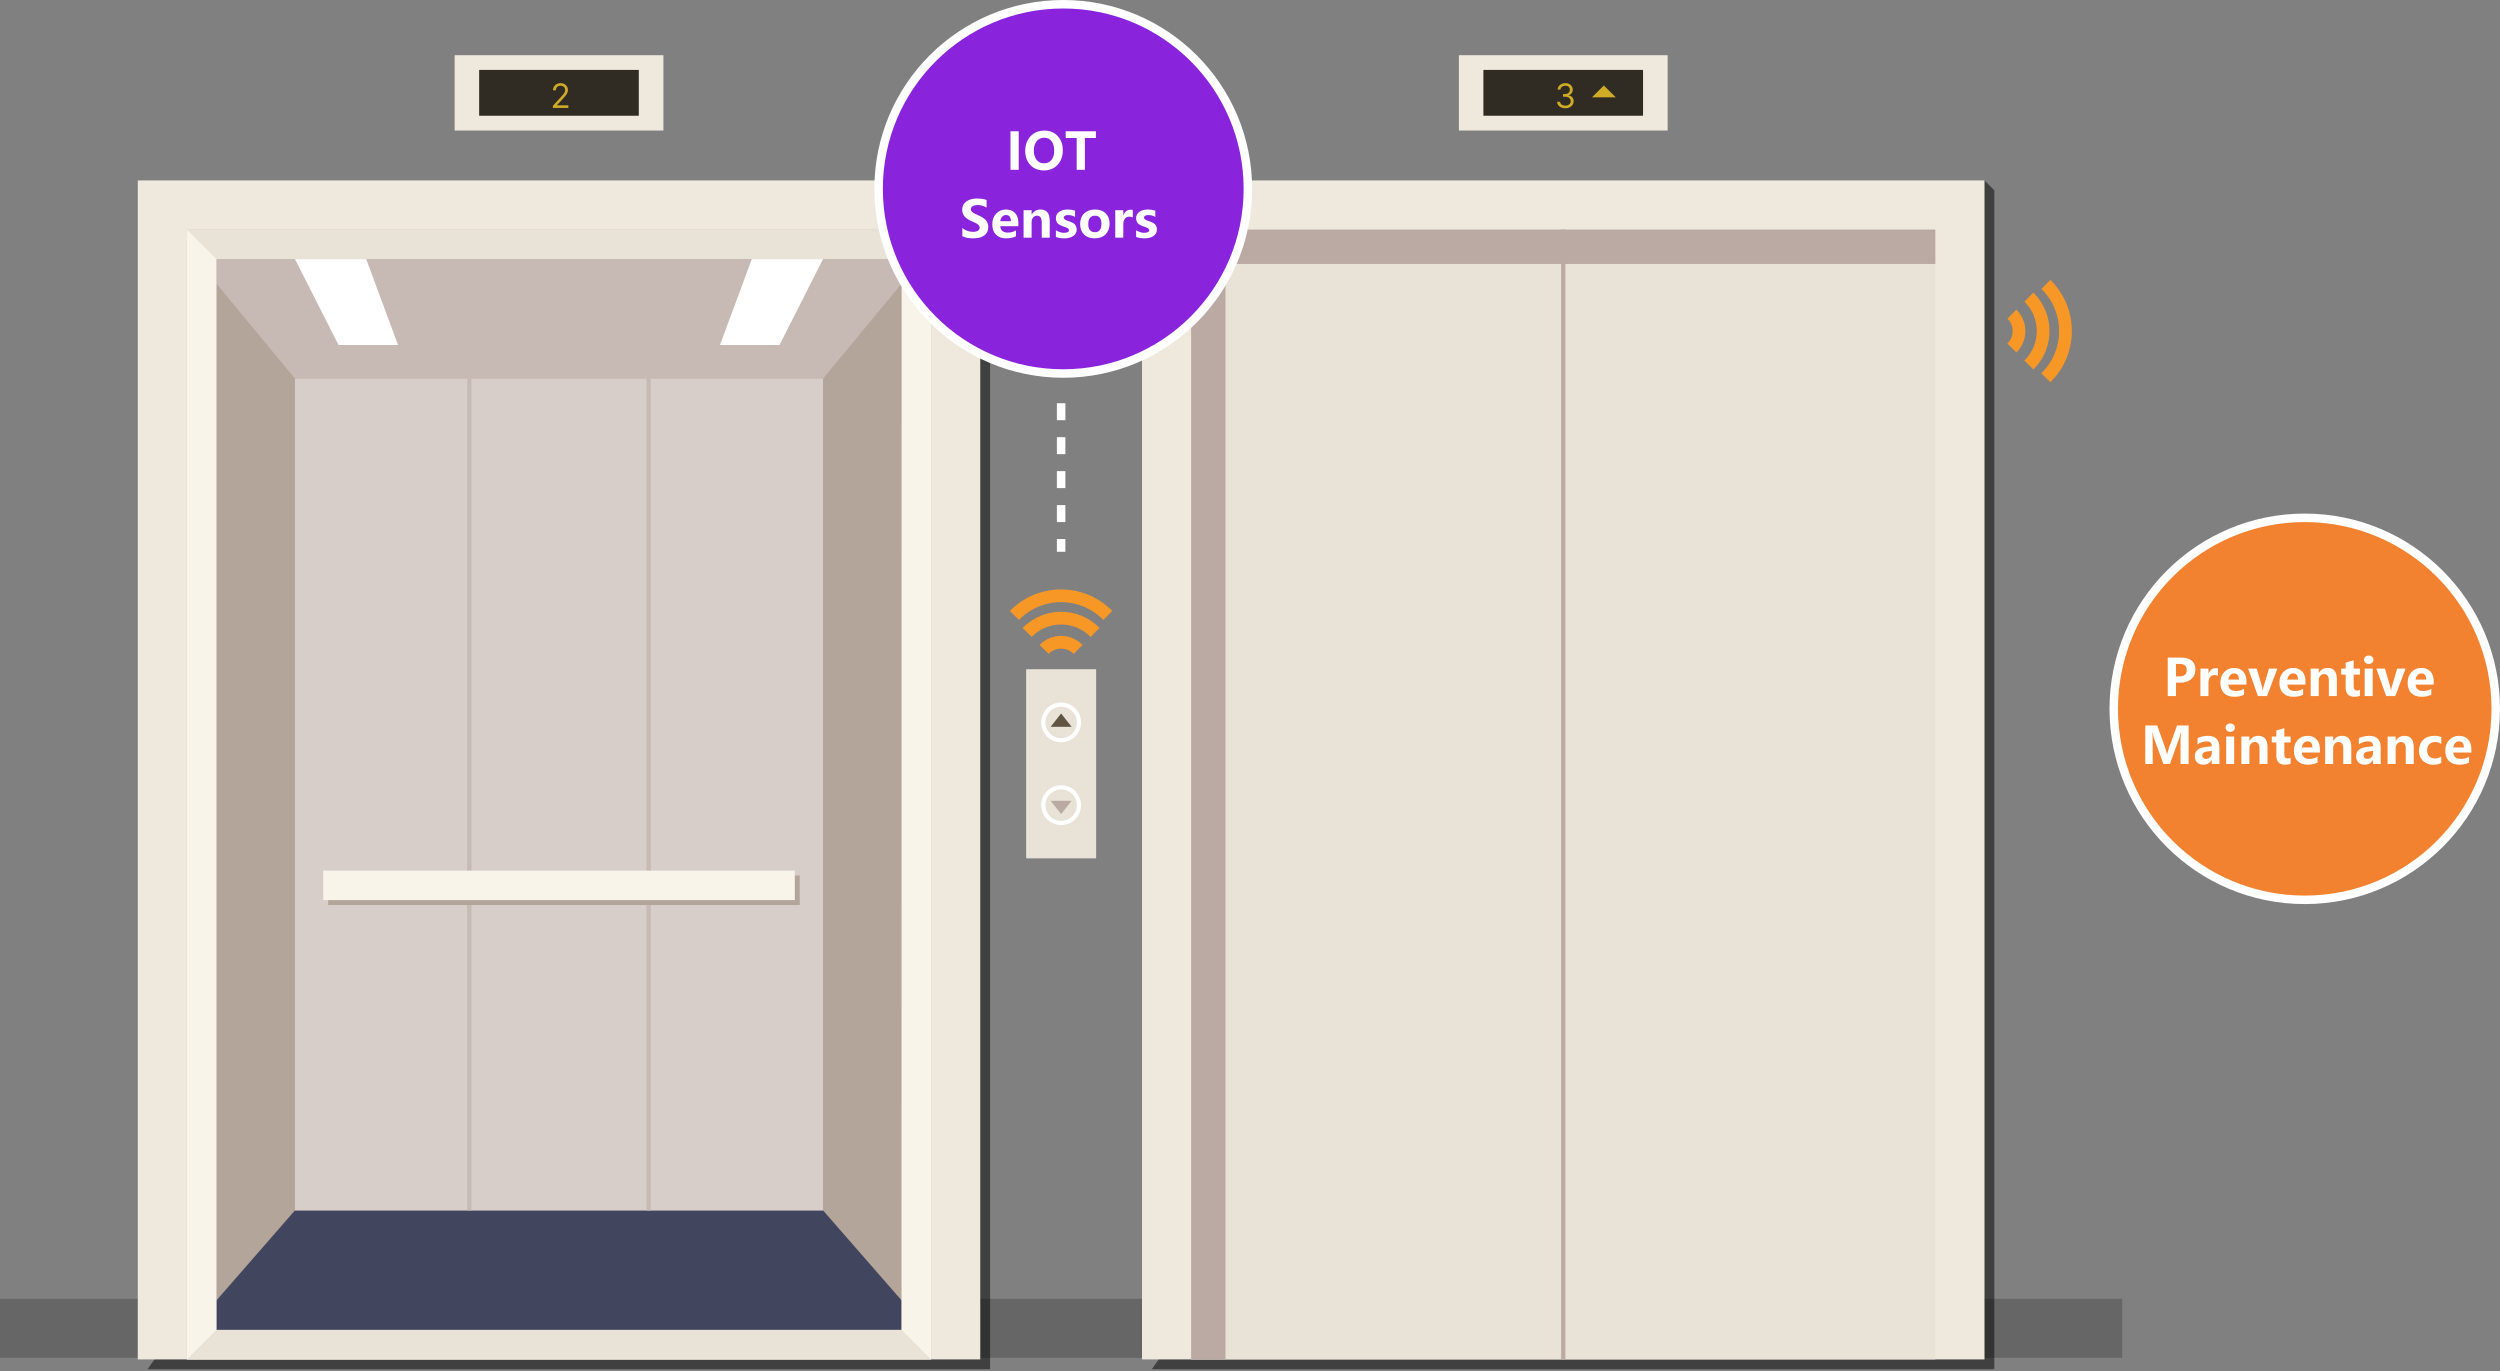
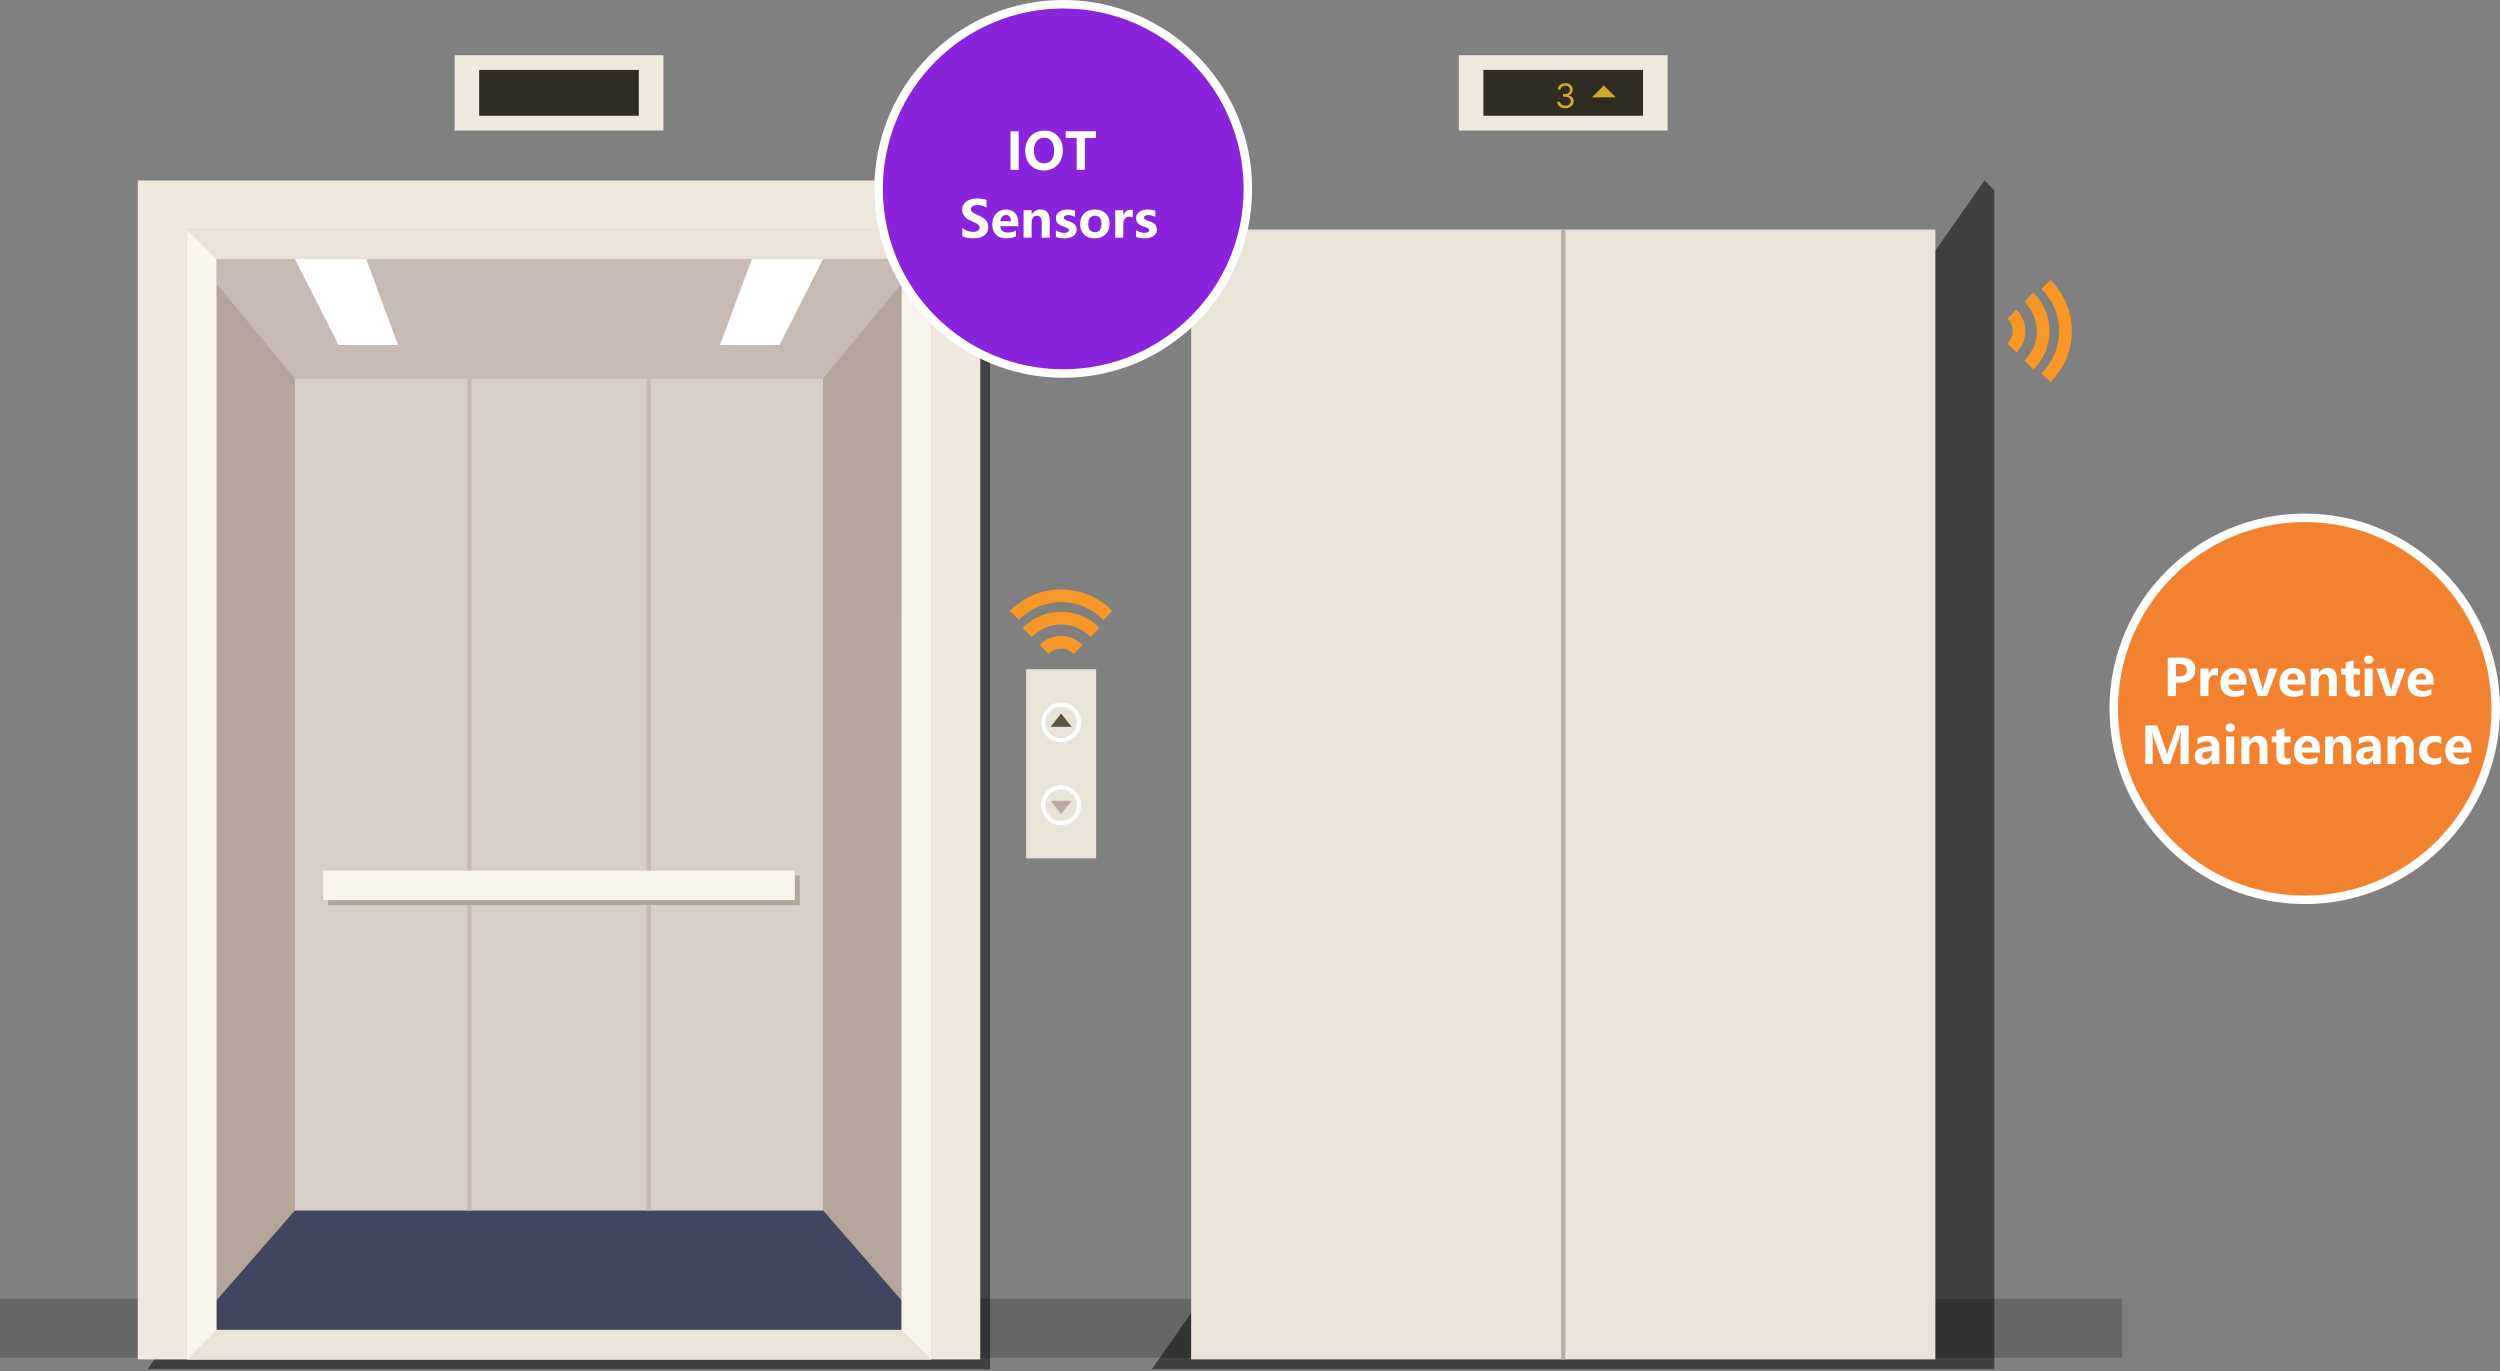
<svg xmlns="http://www.w3.org/2000/svg" width="589" height="323" viewBox="0 0 589 323" fill="none">
  <rect x="0" y="0" width="589" height="323" fill="#808080" stroke="none" />
  <g clip-path="url(#clip0_3161_13457)">
    <path opacity="0.2" d="M500 306H0V319.9H500V306Z" fill="black" />
    <path opacity="0.5" d="M469.86 322.59H271.37L467.54 42.51L469.86 44.83V322.59Z" fill="black" />
    <path opacity="0.5" d="M233.26 322.59H34.77L230.94 42.51L233.26 44.83V322.59Z" fill="black" />
-     <path d="M467.55 42.51H269.06V320.28H467.55V42.51Z" fill="#EFE9DD" />
    <path d="M455.97 320.27V54.08L280.63 54.08V320.27H455.97Z" fill="#E8E2D7" />
-     <path d="M288.73 62.19H455.97V54.09H280.63V320.28H288.73V62.19Z" fill="#BBAAA3" />
    <path d="M368.8 54.09H367.8V320.28H368.8V54.09Z" fill="#BBAAA3" />
    <path d="M392.9 13H343.71V30.75H392.9V13Z" fill="#EFE9DD" />
    <path d="M387.1 27.27V16.47L349.49 16.47V27.27H387.1Z" fill="#312C23" />
    <path d="M368.805 25.509C368.434 25.509 368.102 25.445 367.811 25.317C367.522 25.189 367.292 25.012 367.121 24.785C366.953 24.556 366.861 24.29 366.846 23.988H367.555C367.57 24.174 367.634 24.334 367.747 24.469C367.859 24.603 368.007 24.706 368.189 24.779C368.371 24.852 368.573 24.889 368.794 24.889C369.042 24.889 369.262 24.846 369.453 24.759C369.645 24.673 369.795 24.553 369.904 24.399C370.013 24.245 370.067 24.067 370.067 23.864C370.067 23.652 370.015 23.465 369.909 23.304C369.804 23.14 369.65 23.013 369.448 22.921C369.245 22.829 368.997 22.783 368.704 22.783H368.242V22.163H368.704C368.933 22.163 369.134 22.122 369.307 22.039C369.481 21.957 369.617 21.84 369.715 21.69C369.815 21.54 369.864 21.363 369.864 21.161C369.864 20.965 369.821 20.795 369.735 20.651C369.648 20.506 369.526 20.394 369.369 20.313C369.213 20.232 369.029 20.192 368.817 20.192C368.618 20.192 368.43 20.228 368.254 20.302C368.079 20.373 367.936 20.477 367.825 20.614C367.715 20.749 367.655 20.913 367.645 21.104H366.969C366.981 20.802 367.072 20.537 367.243 20.31C367.413 20.081 367.637 19.903 367.913 19.775C368.191 19.647 368.496 19.584 368.828 19.584C369.185 19.584 369.491 19.656 369.746 19.8C370.001 19.943 370.198 20.132 370.335 20.366C370.472 20.601 370.54 20.855 370.54 21.127C370.54 21.451 370.455 21.729 370.284 21.957C370.115 22.186 369.885 22.345 369.594 22.433V22.479C369.958 22.538 370.243 22.693 370.447 22.943C370.652 23.191 370.754 23.498 370.754 23.864C370.754 24.177 370.669 24.459 370.498 24.709C370.329 24.957 370.098 25.152 369.805 25.294C369.512 25.437 369.179 25.509 368.805 25.509Z" fill="#D0AB28" />
    <path d="M377.87 20.14L375.07 22.93H380.67L377.87 20.14Z" fill="#D0AB28" />
    <path d="M230.95 42.51H32.46V320.28H230.95V42.51Z" fill="#EFE9DD" />
    <path d="M219.37 320.27L219.37 54.08L44.03 54.08L44.03 320.27H219.37Z" fill="#BBAAA3" />
    <path d="M212.42 313.33L212.42 61.03L50.97 61.03L50.97 313.33H212.42Z" fill="#B4A59B" />
    <path d="M69.49 285.17L50.98 306.39V313.33H212.43V306.39L193.91 285.17H69.49Z" fill="#42455E" />
-     <path d="M69.49 89.19L50.98 66.82V61.03H212.43V66.82L193.91 89.19H69.49Z" fill="#C7B9B3" />
+     <path d="M69.49 89.19L50.98 66.82V61.03H212.43V66.82L193.91 89.19Z" fill="#C7B9B3" />
    <path d="M183.65 81.28L193.91 61.03H177.13L169.63 81.28H183.65Z" fill="white" />
    <path d="M93.77 81.28L86.28 61.03H69.49L79.76 81.28H93.77Z" fill="white" />
    <path d="M156.3 13H107.11V30.75H156.3V13Z" fill="#EFE9DD" />
    <path d="M150.5 27.27V16.47L112.89 16.47V27.27H150.5Z" fill="#312C23" />
-     <path d="M130.267 25.43V24.923L132.171 22.839C132.394 22.595 132.578 22.383 132.723 22.203C132.867 22.02 132.974 21.849 133.044 21.69C133.115 21.529 133.151 21.36 133.151 21.183C133.151 20.98 133.102 20.805 133.004 20.657C132.908 20.508 132.777 20.394 132.61 20.313C132.443 20.232 132.255 20.192 132.047 20.192C131.825 20.192 131.632 20.238 131.467 20.33C131.303 20.42 131.177 20.547 131.086 20.71C130.998 20.873 130.954 21.065 130.954 21.285H130.289C130.289 20.947 130.367 20.65 130.523 20.395C130.679 20.139 130.891 19.94 131.16 19.798C131.43 19.655 131.733 19.584 132.069 19.584C132.407 19.584 132.707 19.655 132.968 19.798C133.228 19.94 133.433 20.133 133.581 20.375C133.73 20.617 133.804 20.887 133.804 21.183C133.804 21.395 133.765 21.603 133.688 21.805C133.613 22.006 133.482 22.231 133.294 22.479C133.108 22.724 132.85 23.025 132.52 23.38L131.224 24.765V24.81H133.905V25.43H130.267Z" fill="#D0AB28" />
    <path d="M241.76 202.23H258.25V157.67H241.76V202.23Z" fill="#E8E2D7" />
    <path d="M250 174.9C249.07 174.9 248.161 174.624 247.388 174.107C246.614 173.59 246.012 172.856 245.657 171.996C245.301 171.137 245.209 170.191 245.391 169.279C245.573 168.367 246.022 167.53 246.68 166.873C247.338 166.216 248.177 165.769 249.089 165.589C250.001 165.409 250.947 165.503 251.805 165.861C252.664 166.218 253.397 166.822 253.913 167.596C254.428 168.37 254.702 169.28 254.7 170.21C254.697 171.455 254.201 172.648 253.32 173.527C252.439 174.406 251.245 174.9 250 174.9V174.9ZM250 166.51C249.268 166.51 248.553 166.727 247.944 167.134C247.336 167.54 246.861 168.118 246.581 168.794C246.301 169.47 246.228 170.214 246.371 170.932C246.514 171.65 246.866 172.309 247.383 172.826C247.901 173.344 248.56 173.696 249.278 173.839C249.996 173.982 250.74 173.908 251.416 173.628C252.092 173.348 252.67 172.874 253.076 172.266C253.483 171.657 253.7 170.942 253.7 170.21C253.7 169.229 253.31 168.288 252.616 167.594C251.922 166.9 250.981 166.51 250 166.51V166.51Z" fill="white" />
    <path d="M250 168.1L247.53 171.23H252.47L250 168.1Z" fill="#605442" />
    <path d="M250 194.39C249.07 194.39 248.162 194.115 247.389 193.598C246.616 193.082 246.013 192.348 245.658 191.489C245.302 190.63 245.209 189.685 245.39 188.773C245.571 187.862 246.019 187.024 246.676 186.367C247.334 185.71 248.171 185.262 249.083 185.081C249.995 184.899 250.94 184.992 251.798 185.348C252.657 185.704 253.391 186.306 253.908 187.079C254.424 187.852 254.7 188.761 254.7 189.69C254.697 190.936 254.201 192.13 253.32 193.011C252.439 193.892 251.246 194.388 250 194.39V194.39ZM250 186C249.268 186 248.552 186.218 247.943 186.625C247.334 187.032 246.86 187.61 246.581 188.287C246.301 188.963 246.228 189.708 246.372 190.426C246.515 191.144 246.869 191.803 247.387 192.32C247.906 192.837 248.566 193.189 249.284 193.33C250.003 193.472 250.747 193.397 251.423 193.116C252.099 192.834 252.676 192.358 253.081 191.749C253.486 191.139 253.702 190.422 253.7 189.69C253.697 188.711 253.306 187.772 252.613 187.08C251.919 186.389 250.979 186 250 186V186Z" fill="white" />
    <path d="M250 191.8L252.47 188.67H247.53L250 191.8Z" fill="#BBAAA3" />
    <path d="M44 54.09V320.28H219.37V54.09H44ZM212.4 313.33H51V61H212.43L212.4 313.33Z" fill="#F8F4E9" />
    <path d="M193.91 285.17V89.19L69.49 89.19L69.49 285.17H193.91Z" fill="#D7CECA" />
    <path d="M111.08 89.19H110.08V285.17H111.08V89.19Z" fill="#C7B9B3" />
    <path d="M153.32 89.19H152.32V285.17H153.32V89.19Z" fill="#C7B9B3" />
    <path d="M212.43 61.03L219.37 54.09H44.03L50.98 61.03H212.43Z" fill="#E8E2D7" />
    <path d="M50.98 313.33L44.03 320.28H219.37L212.43 313.33H50.98Z" fill="#E8E2D7" />
    <path d="M188.42 206.28H77.31V213.22H188.42V206.28Z" fill="#B4A59B" />
    <path d="M187.26 205.12H76.15V212.06H187.26V205.12Z" fill="#F8F4E9" />
    <path d="M242 149V149C246.315 144.582 253.395 144.5 257.812 148.816L258 149" stroke="#F69726" stroke-width="3" />
    <path d="M246 153V153C248.158 150.791 251.698 150.75 253.906 152.908L254 153" stroke="#F69726" stroke-width="3" />
    <path d="M239 145V145C244.933 138.925 254.668 138.812 260.741 144.747L261 145" stroke="#F69726" stroke-width="3" />
    <path d="M478 70V70C482.418 74.315 482.5 81.395 478.184 85.812L478 86" stroke="#F69726" stroke-width="3" />
    <path d="M474 74V74C476.209 76.158 476.25 79.698 474.092 81.906L474 82" stroke="#F69726" stroke-width="3" />
    <path d="M482 67V67C488.075 72.933 488.188 82.668 482.253 88.741L482 89" stroke="#F69726" stroke-width="3" />
  </g>
  <circle cx="250.5" cy="44.5" r="43.5" fill="#8A23DC" stroke="white" stroke-width="2" />
-   <line x1="250" y1="95" x2="250" y2="130" stroke="white" stroke-width="2" stroke-dasharray="4 4" />
  <circle cx="543" cy="167" r="45" fill="#F28230" stroke="white" stroke-width="2" />
  <path d="M240.008 30.924V40H238.074V30.924H240.008ZM241.543 35.582C241.543 34.16 241.957 33.004 242.785 32.113C243.617 31.219 244.715 30.771 246.078 30.771C247.375 30.771 248.418 31.203 249.207 32.066C250 32.93 250.396 34.039 250.396 35.395C250.396 36.809 249.984 37.957 249.16 38.84C248.34 39.719 247.264 40.158 245.932 40.158C244.631 40.158 243.574 39.732 242.762 38.881C241.949 38.025 241.543 36.926 241.543 35.582ZM243.576 35.477C243.576 36.359 243.789 37.082 244.215 37.645C244.641 38.203 245.225 38.482 245.967 38.482C246.725 38.482 247.314 38.215 247.736 37.68C248.158 37.141 248.369 36.418 248.369 35.512C248.369 34.566 248.164 33.82 247.754 33.273C247.344 32.723 246.766 32.447 246.02 32.447C245.262 32.447 244.664 32.728 244.227 33.291C243.793 33.853 243.576 34.582 243.576 35.477ZM258.195 32.506H255.605V40H253.666V32.506H251.082V30.924H258.195V32.506ZM226.725 53.715C227.455 54.32 228.285 54.623 229.215 54.623C229.742 54.623 230.139 54.533 230.404 54.353C230.67 54.17 230.803 53.935 230.803 53.65C230.803 53.404 230.697 53.172 230.486 52.953C230.275 52.734 229.719 52.438 228.816 52.062C227.398 51.461 226.689 50.586 226.689 49.438C226.689 48.594 227.01 47.94 227.65 47.475C228.295 47.006 229.146 46.772 230.205 46.772C231.092 46.772 231.836 46.887 232.438 47.117V48.934C231.828 48.52 231.115 48.312 230.299 48.312C229.822 48.312 229.441 48.4 229.156 48.576C228.871 48.748 228.729 48.98 228.729 49.273C228.729 49.508 228.826 49.725 229.021 49.924C229.217 50.119 229.699 50.385 230.469 50.721C231.371 51.107 231.99 51.516 232.326 51.945C232.666 52.375 232.836 52.887 232.836 53.48C232.836 54.352 232.527 55.016 231.91 55.473C231.293 55.93 230.416 56.158 229.279 56.158C228.24 56.158 227.389 55.99 226.725 55.654V53.715ZM239.926 53.293H235.66C235.727 54.297 236.332 54.799 237.477 54.799C238.191 54.799 238.822 54.623 239.369 54.272V55.66C238.779 55.992 238.006 56.158 237.049 56.158C236.018 56.158 235.215 55.867 234.641 55.285C234.07 54.703 233.785 53.893 233.785 52.853C233.785 51.818 234.09 50.978 234.699 50.334C235.309 49.685 236.074 49.361 236.996 49.361C237.914 49.361 238.631 49.641 239.146 50.199C239.666 50.754 239.926 51.518 239.926 52.49V53.293ZM238.162 52.109C238.162 51.141 237.77 50.656 236.984 50.656C236.66 50.656 236.373 50.789 236.123 51.055C235.873 51.32 235.717 51.672 235.654 52.109H238.162ZM247.314 56H245.434V52.385C245.434 51.338 245.057 50.815 244.303 50.815C243.943 50.815 243.645 50.955 243.406 51.236C243.168 51.514 243.049 51.869 243.049 52.303V56H241.156V49.52H243.049V50.551H243.072C243.545 49.758 244.24 49.361 245.158 49.361C246.596 49.361 247.314 50.252 247.314 52.033V56ZM248.768 54.26C249.416 54.654 250.051 54.852 250.672 54.852C251.453 54.852 251.844 54.643 251.844 54.225C251.844 53.928 251.521 53.68 250.877 53.48C250.072 53.23 249.52 52.953 249.219 52.648C248.918 52.34 248.768 51.924 248.768 51.4C248.768 50.764 249.025 50.266 249.541 49.906C250.057 49.543 250.732 49.361 251.568 49.361C252.162 49.361 252.734 49.449 253.285 49.625V51.113C252.781 50.816 252.227 50.668 251.621 50.668C251.32 50.668 251.078 50.723 250.895 50.832C250.711 50.938 250.619 51.078 250.619 51.254C250.619 51.551 250.893 51.791 251.439 51.975C252.025 52.17 252.465 52.348 252.758 52.508C253.055 52.668 253.279 52.879 253.432 53.141C253.588 53.402 253.666 53.705 253.666 54.049C253.666 54.717 253.398 55.236 252.863 55.607C252.328 55.975 251.613 56.158 250.719 56.158C250.016 56.158 249.365 56.047 248.768 55.824V54.26ZM254.48 52.789C254.48 51.723 254.799 50.885 255.436 50.275C256.076 49.666 256.936 49.361 258.014 49.361C259.057 49.361 259.885 49.662 260.498 50.264C261.111 50.861 261.418 51.666 261.418 52.678C261.418 53.74 261.104 54.586 260.475 55.215C259.846 55.844 258.994 56.158 257.92 56.158C256.865 56.158 256.027 55.857 255.406 55.256C254.789 54.65 254.48 53.828 254.48 52.789ZM256.396 52.766C256.396 54.059 256.924 54.705 257.979 54.705C258.99 54.705 259.496 54.041 259.496 52.713C259.496 51.447 258.986 50.815 257.967 50.815C257.471 50.815 257.084 50.984 256.807 51.324C256.533 51.664 256.396 52.145 256.396 52.766ZM266.885 51.236C266.654 51.103 266.375 51.037 266.047 51.037C265.617 51.037 265.275 51.201 265.021 51.529C264.771 51.857 264.646 52.309 264.646 52.883V56H262.754V49.52H264.646V50.738H264.67C264.982 49.852 265.551 49.408 266.375 49.408C266.598 49.408 266.768 49.434 266.885 49.484V51.236ZM267.67 54.26C268.318 54.654 268.953 54.852 269.574 54.852C270.355 54.852 270.746 54.643 270.746 54.225C270.746 53.928 270.424 53.68 269.779 53.48C268.975 53.23 268.422 52.953 268.121 52.648C267.82 52.34 267.67 51.924 267.67 51.4C267.67 50.764 267.928 50.266 268.443 49.906C268.959 49.543 269.635 49.361 270.471 49.361C271.064 49.361 271.637 49.449 272.188 49.625V51.113C271.684 50.816 271.129 50.668 270.523 50.668C270.223 50.668 269.98 50.723 269.797 50.832C269.613 50.938 269.521 51.078 269.521 51.254C269.521 51.551 269.795 51.791 270.342 51.975C270.928 52.17 271.367 52.348 271.66 52.508C271.957 52.668 272.182 52.879 272.334 53.141C272.49 53.402 272.568 53.705 272.568 54.049C272.568 54.717 272.301 55.236 271.766 55.607C271.23 55.975 270.516 56.158 269.621 56.158C268.918 56.158 268.268 56.047 267.67 55.824V54.26Z" fill="white" />
  <path d="M512.656 160.836V164H510.723V154.924H513.846C516.104 154.924 517.232 155.881 517.232 157.795C517.232 158.725 516.891 159.471 516.207 160.033C515.527 160.592 514.676 160.859 513.652 160.836H512.656ZM512.656 156.424V159.354H513.494C514.631 159.354 515.199 158.859 515.199 157.871C515.199 156.906 514.637 156.424 513.512 156.424H512.656ZM522.553 159.236C522.322 159.104 522.043 159.037 521.715 159.037C521.285 159.037 520.943 159.201 520.689 159.529C520.439 159.857 520.314 160.309 520.314 160.883V164H518.422V157.52H520.314V158.738H520.338C520.65 157.852 521.219 157.408 522.043 157.408C522.266 157.408 522.436 157.434 522.553 157.484V159.236ZM529.262 161.293H524.996C525.062 162.297 525.668 162.799 526.812 162.799C527.527 162.799 528.158 162.623 528.705 162.271V163.66C528.115 163.992 527.342 164.158 526.385 164.158C525.354 164.158 524.551 163.867 523.977 163.285C523.406 162.703 523.121 161.893 523.121 160.854C523.121 159.818 523.426 158.979 524.035 158.334C524.645 157.686 525.41 157.361 526.332 157.361C527.25 157.361 527.967 157.641 528.482 158.199C529.002 158.754 529.262 159.518 529.262 160.49V161.293ZM527.498 160.109C527.498 159.141 527.105 158.656 526.32 158.656C525.996 158.656 525.709 158.789 525.459 159.055C525.209 159.32 525.053 159.672 524.99 160.109H527.498ZM536.545 157.52L534.113 164H531.975L529.66 157.52H531.688L532.877 161.598C533.006 162.043 533.078 162.416 533.094 162.717H533.123C533.154 162.408 533.23 162.047 533.352 161.633L534.564 157.52H536.545ZM543.172 161.293H538.906C538.973 162.297 539.578 162.799 540.723 162.799C541.438 162.799 542.068 162.623 542.615 162.271V163.66C542.025 163.992 541.252 164.158 540.295 164.158C539.264 164.158 538.461 163.867 537.887 163.285C537.316 162.703 537.031 161.893 537.031 160.854C537.031 159.818 537.336 158.979 537.945 158.334C538.555 157.686 539.32 157.361 540.242 157.361C541.16 157.361 541.877 157.641 542.393 158.199C542.912 158.754 543.172 159.518 543.172 160.49V161.293ZM541.408 160.109C541.408 159.141 541.016 158.656 540.23 158.656C539.906 158.656 539.619 158.789 539.369 159.055C539.119 159.32 538.963 159.672 538.9 160.109H541.408ZM550.561 164H548.68V160.385C548.68 159.338 548.303 158.814 547.549 158.814C547.189 158.814 546.891 158.955 546.652 159.236C546.414 159.514 546.295 159.869 546.295 160.303V164H544.402V157.52H546.295V158.551H546.318C546.791 157.758 547.486 157.361 548.404 157.361C549.842 157.361 550.561 158.252 550.561 160.033V164ZM555.998 163.924C555.713 164.08 555.281 164.158 554.703 164.158C553.328 164.158 552.641 163.436 552.641 161.99V158.932H551.574V157.52H552.641V156.096L554.521 155.557V157.52H555.998V158.932H554.521V161.662C554.521 162.354 554.795 162.699 555.342 162.699C555.553 162.699 555.771 162.637 555.998 162.512V163.924ZM556.982 155.428C556.982 155.139 557.084 154.904 557.287 154.725C557.494 154.541 557.758 154.449 558.078 154.449C558.406 154.449 558.672 154.543 558.875 154.73C559.078 154.914 559.18 155.146 559.18 155.428C559.18 155.713 559.076 155.951 558.869 156.143C558.662 156.33 558.398 156.424 558.078 156.424C557.762 156.424 557.5 156.328 557.293 156.137C557.086 155.945 556.982 155.709 556.982 155.428ZM557.123 164V157.52H559.01V164H557.123ZM566.756 157.52L564.324 164H562.186L559.871 157.52H561.898L563.088 161.598C563.217 162.043 563.289 162.416 563.305 162.717H563.334C563.365 162.408 563.441 162.047 563.562 161.633L564.775 157.52H566.756ZM573.383 161.293H569.117C569.184 162.297 569.789 162.799 570.934 162.799C571.648 162.799 572.279 162.623 572.826 162.271V163.66C572.236 163.992 571.463 164.158 570.506 164.158C569.475 164.158 568.672 163.867 568.098 163.285C567.527 162.703 567.242 161.893 567.242 160.854C567.242 159.818 567.547 158.979 568.156 158.334C568.766 157.686 569.531 157.361 570.453 157.361C571.371 157.361 572.088 157.641 572.604 158.199C573.123 158.754 573.383 159.518 573.383 160.49V161.293ZM571.619 160.109C571.619 159.141 571.227 158.656 570.441 158.656C570.117 158.656 569.83 158.789 569.58 159.055C569.33 159.32 569.174 159.672 569.111 160.109H571.619ZM513.734 180V174.492C513.734 173.984 513.76 173.346 513.811 172.576H513.764C513.646 173.158 513.553 173.547 513.482 173.742L511.244 180H509.703L507.436 173.801C507.381 173.652 507.285 173.244 507.148 172.576H507.096C507.146 173.338 507.172 174.102 507.172 174.867V180H505.426V170.924H508.238L510.195 176.408C510.359 176.861 510.471 177.287 510.529 177.686H510.57C510.691 177.189 510.816 176.76 510.945 176.396L512.908 170.924H515.645V180H513.734ZM517.736 173.912C518.029 173.748 518.42 173.615 518.908 173.514C519.4 173.412 519.82 173.361 520.168 173.361C521.98 173.361 522.887 174.27 522.887 176.086V180H521.088V179.057H521.064C520.623 179.791 519.977 180.158 519.125 180.158C518.512 180.158 518.02 179.984 517.648 179.637C517.281 179.285 517.098 178.809 517.098 178.207C517.098 176.965 517.838 176.242 519.318 176.039L521.1 175.799C521.1 175.045 520.707 174.668 519.922 174.668C519.148 174.668 518.42 174.902 517.736 175.371V173.912ZM519.875 177.064C519.191 177.154 518.85 177.463 518.85 177.99C518.85 178.232 518.932 178.428 519.096 178.576C519.264 178.725 519.488 178.799 519.77 178.799C520.156 178.799 520.475 178.662 520.725 178.389C520.975 178.115 521.1 177.775 521.1 177.369V176.906L519.875 177.064ZM524.346 171.428C524.346 171.139 524.447 170.904 524.65 170.725C524.857 170.541 525.121 170.449 525.441 170.449C525.77 170.449 526.035 170.543 526.238 170.73C526.441 170.914 526.543 171.146 526.543 171.428C526.543 171.713 526.439 171.951 526.232 172.143C526.025 172.33 525.762 172.424 525.441 172.424C525.125 172.424 524.863 172.328 524.656 172.137C524.449 171.945 524.346 171.709 524.346 171.428ZM524.486 180V173.52H526.373V180H524.486ZM534.225 180H532.344V176.385C532.344 175.338 531.967 174.814 531.213 174.814C530.854 174.814 530.555 174.955 530.316 175.236C530.078 175.514 529.959 175.869 529.959 176.303V180H528.066V173.52H529.959V174.551H529.982C530.455 173.758 531.15 173.361 532.068 173.361C533.506 173.361 534.225 174.252 534.225 176.033V180ZM539.662 179.924C539.377 180.08 538.945 180.158 538.367 180.158C536.992 180.158 536.305 179.436 536.305 177.99V174.932H535.238V173.52H536.305V172.096L538.186 171.557V173.52H539.662V174.932H538.186V177.662C538.186 178.354 538.459 178.699 539.006 178.699C539.217 178.699 539.436 178.637 539.662 178.512V179.924ZM546.57 177.293H542.305C542.371 178.297 542.977 178.799 544.121 178.799C544.836 178.799 545.467 178.623 546.014 178.271V179.66C545.424 179.992 544.65 180.158 543.693 180.158C542.662 180.158 541.859 179.867 541.285 179.285C540.715 178.703 540.43 177.893 540.43 176.854C540.43 175.818 540.734 174.979 541.344 174.334C541.953 173.686 542.719 173.361 543.641 173.361C544.559 173.361 545.275 173.641 545.791 174.199C546.311 174.754 546.57 175.518 546.57 176.49V177.293ZM544.807 176.109C544.807 175.141 544.414 174.656 543.629 174.656C543.305 174.656 543.018 174.789 542.768 175.055C542.518 175.32 542.361 175.672 542.299 176.109H544.807ZM553.959 180H552.078V176.385C552.078 175.338 551.701 174.814 550.947 174.814C550.588 174.814 550.289 174.955 550.051 175.236C549.812 175.514 549.693 175.869 549.693 176.303V180H547.801V173.52H549.693V174.551H549.717C550.189 173.758 550.885 173.361 551.803 173.361C553.24 173.361 553.959 174.252 553.959 176.033V180ZM555.74 173.912C556.033 173.748 556.424 173.615 556.912 173.514C557.404 173.412 557.824 173.361 558.172 173.361C559.984 173.361 560.891 174.27 560.891 176.086V180H559.092V179.057H559.068C558.627 179.791 557.98 180.158 557.129 180.158C556.516 180.158 556.023 179.984 555.652 179.637C555.285 179.285 555.102 178.809 555.102 178.207C555.102 176.965 555.842 176.242 557.322 176.039L559.104 175.799C559.104 175.045 558.711 174.668 557.926 174.668C557.152 174.668 556.424 174.902 555.74 175.371V173.912ZM557.879 177.064C557.195 177.154 556.854 177.463 556.854 177.99C556.854 178.232 556.936 178.428 557.1 178.576C557.268 178.725 557.492 178.799 557.773 178.799C558.16 178.799 558.479 178.662 558.729 178.389C558.979 178.115 559.104 177.775 559.104 177.369V176.906L557.879 177.064ZM568.678 180H566.797V176.385C566.797 175.338 566.42 174.814 565.666 174.814C565.307 174.814 565.008 174.955 564.77 175.236C564.531 175.514 564.412 175.869 564.412 176.303V180H562.52V173.52H564.412V174.551H564.436C564.908 173.758 565.604 173.361 566.521 173.361C567.959 173.361 568.678 174.252 568.678 176.033V180ZM575.158 179.76C574.705 180.025 574.061 180.158 573.225 180.158C572.236 180.158 571.438 179.857 570.828 179.256C570.219 178.654 569.914 177.875 569.914 176.918C569.914 175.816 570.242 174.949 570.898 174.316C571.555 173.68 572.43 173.361 573.523 173.361C574.262 173.361 574.809 173.463 575.164 173.666V175.289C574.73 174.973 574.258 174.814 573.746 174.814C573.168 174.814 572.703 174.99 572.352 175.342C572.004 175.693 571.83 176.176 571.83 176.789C571.83 177.383 571.996 177.852 572.328 178.195C572.66 178.535 573.111 178.705 573.682 178.705C574.186 178.705 574.678 178.545 575.158 178.225V179.76ZM582.254 177.293H577.988C578.055 178.297 578.66 178.799 579.805 178.799C580.52 178.799 581.15 178.623 581.697 178.271V179.66C581.107 179.992 580.334 180.158 579.377 180.158C578.346 180.158 577.543 179.867 576.969 179.285C576.398 178.703 576.113 177.893 576.113 176.854C576.113 175.818 576.418 174.979 577.027 174.334C577.637 173.686 578.402 173.361 579.324 173.361C580.242 173.361 580.959 173.641 581.475 174.199C581.994 174.754 582.254 175.518 582.254 176.49V177.293ZM580.49 176.109C580.49 175.141 580.098 174.656 579.312 174.656C578.988 174.656 578.701 174.789 578.451 175.055C578.201 175.32 578.045 175.672 577.982 176.109H580.49Z" fill="white" />
  <defs>
    <clipPath id="clip0_3161_13457">
      <rect width="500" height="309.59" fill="white" transform="translate(0 13)" />
    </clipPath>
  </defs>
</svg>